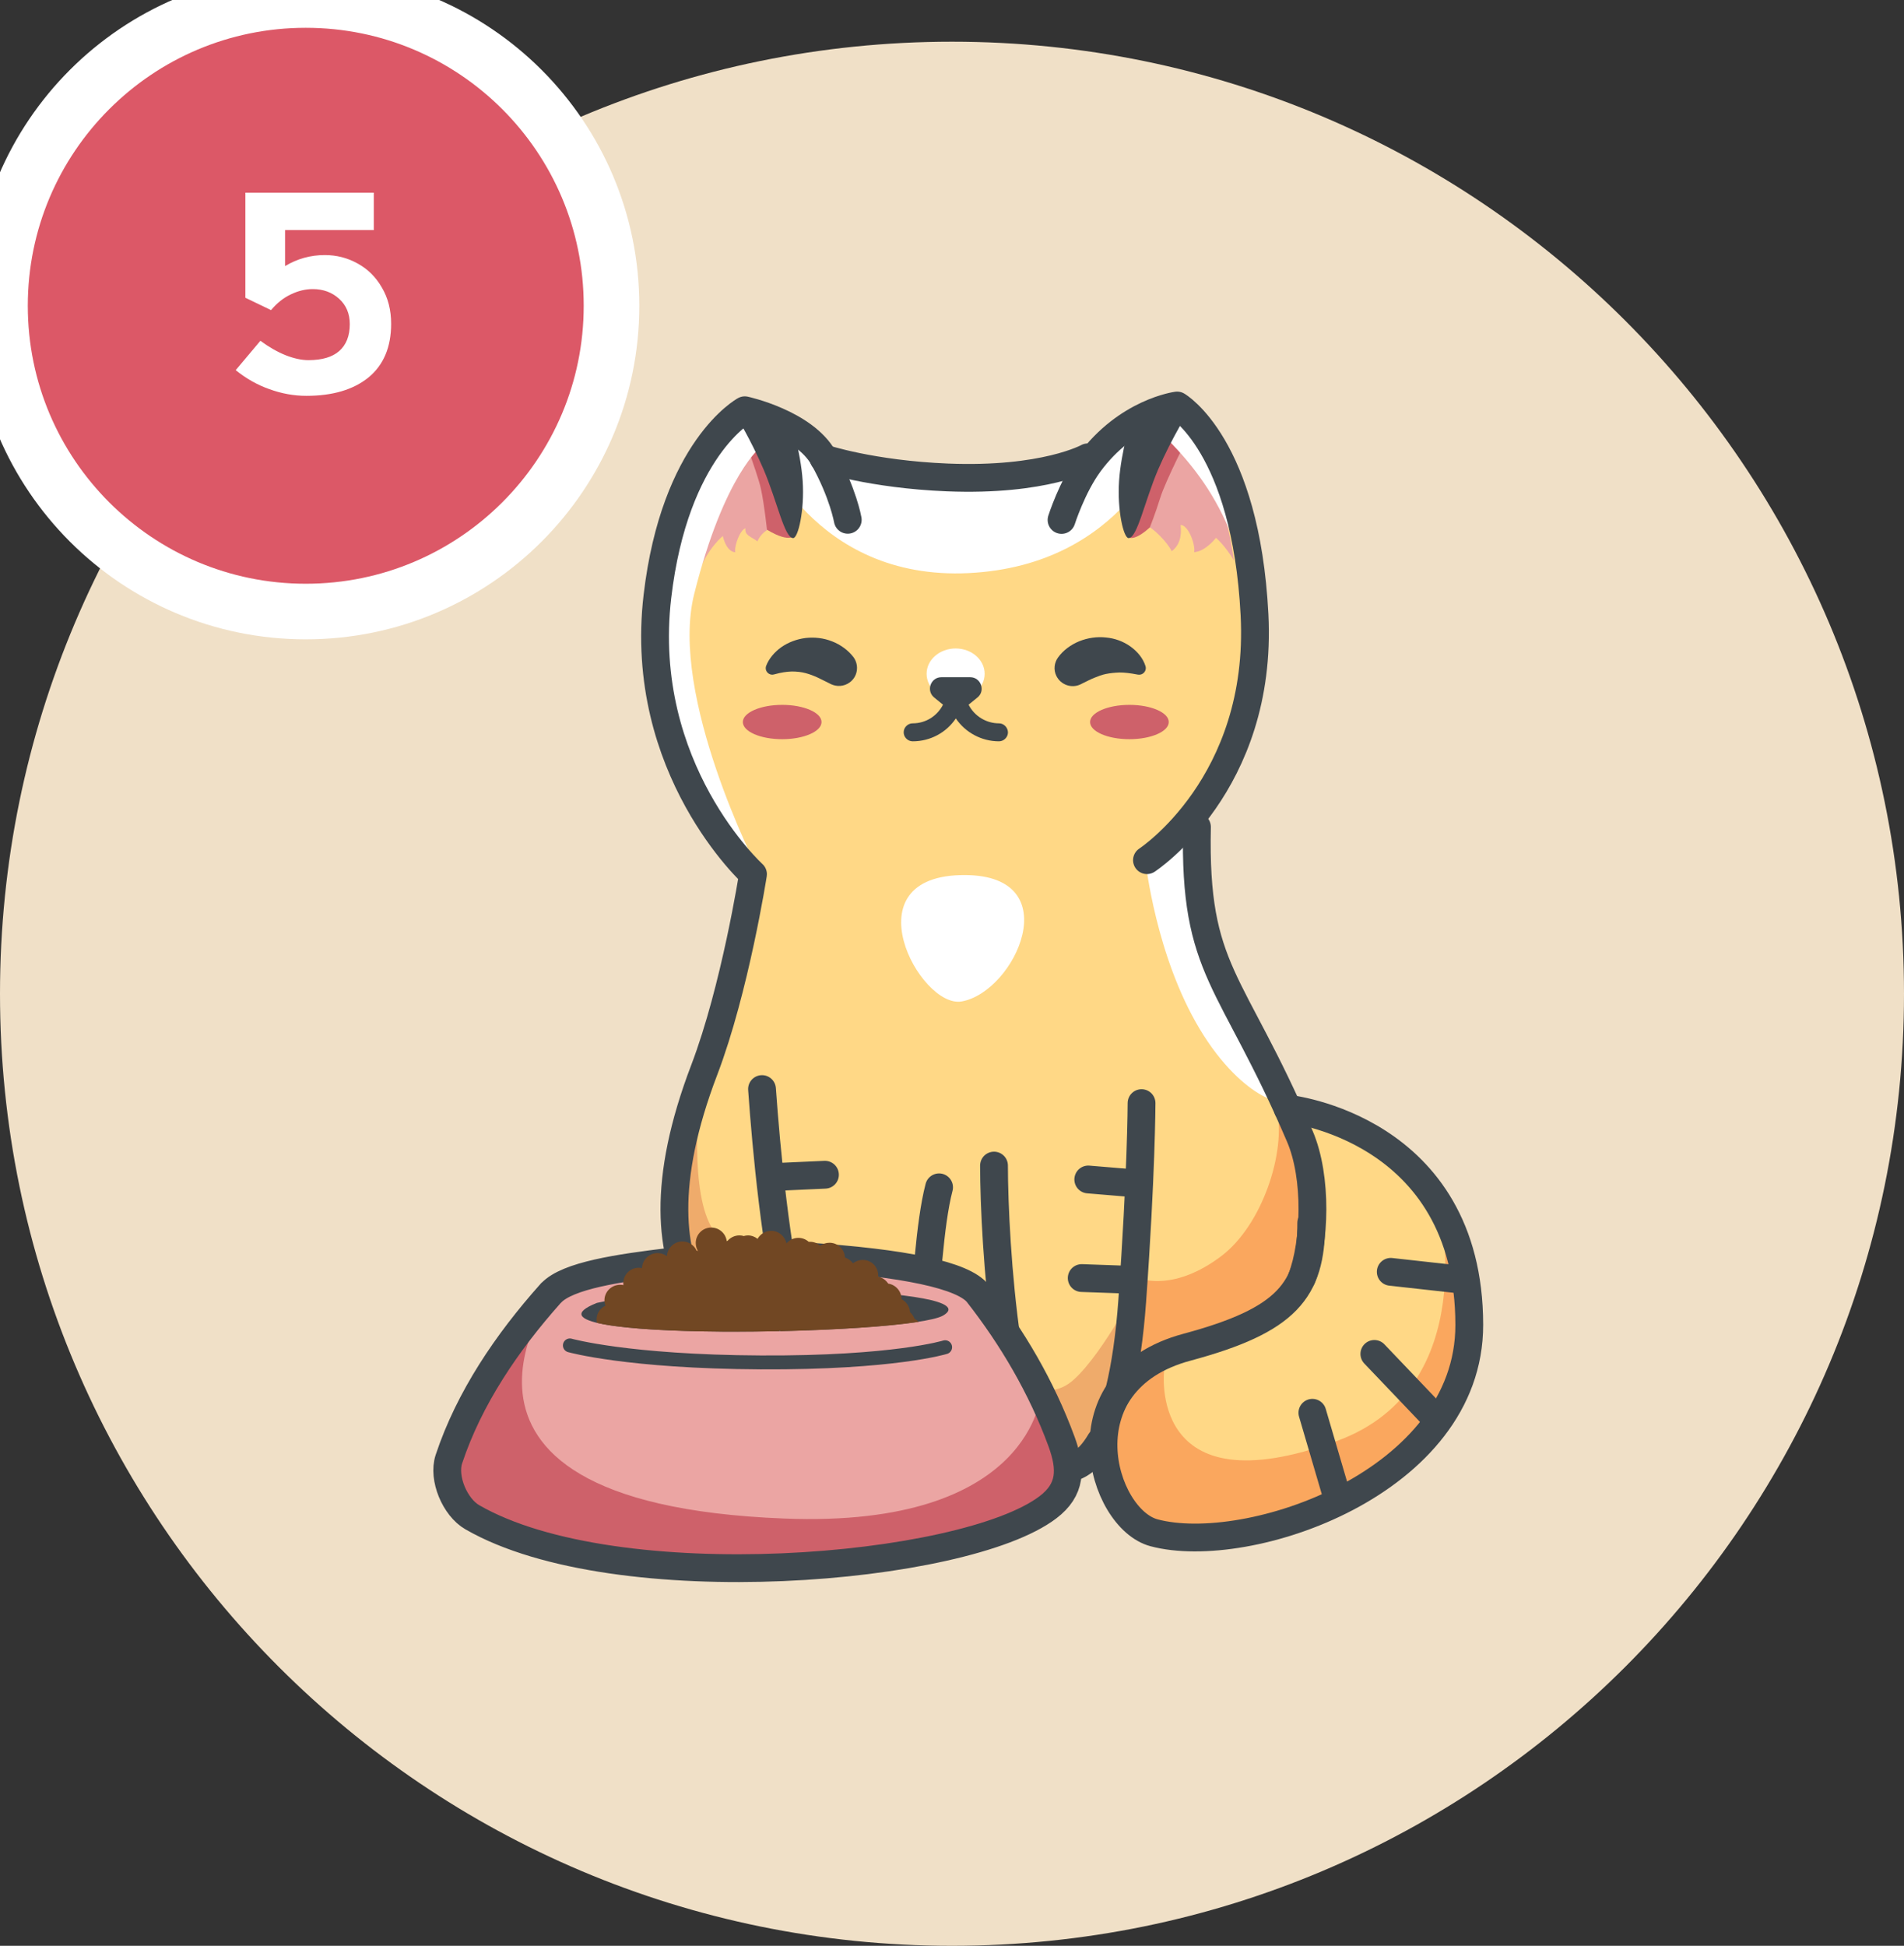
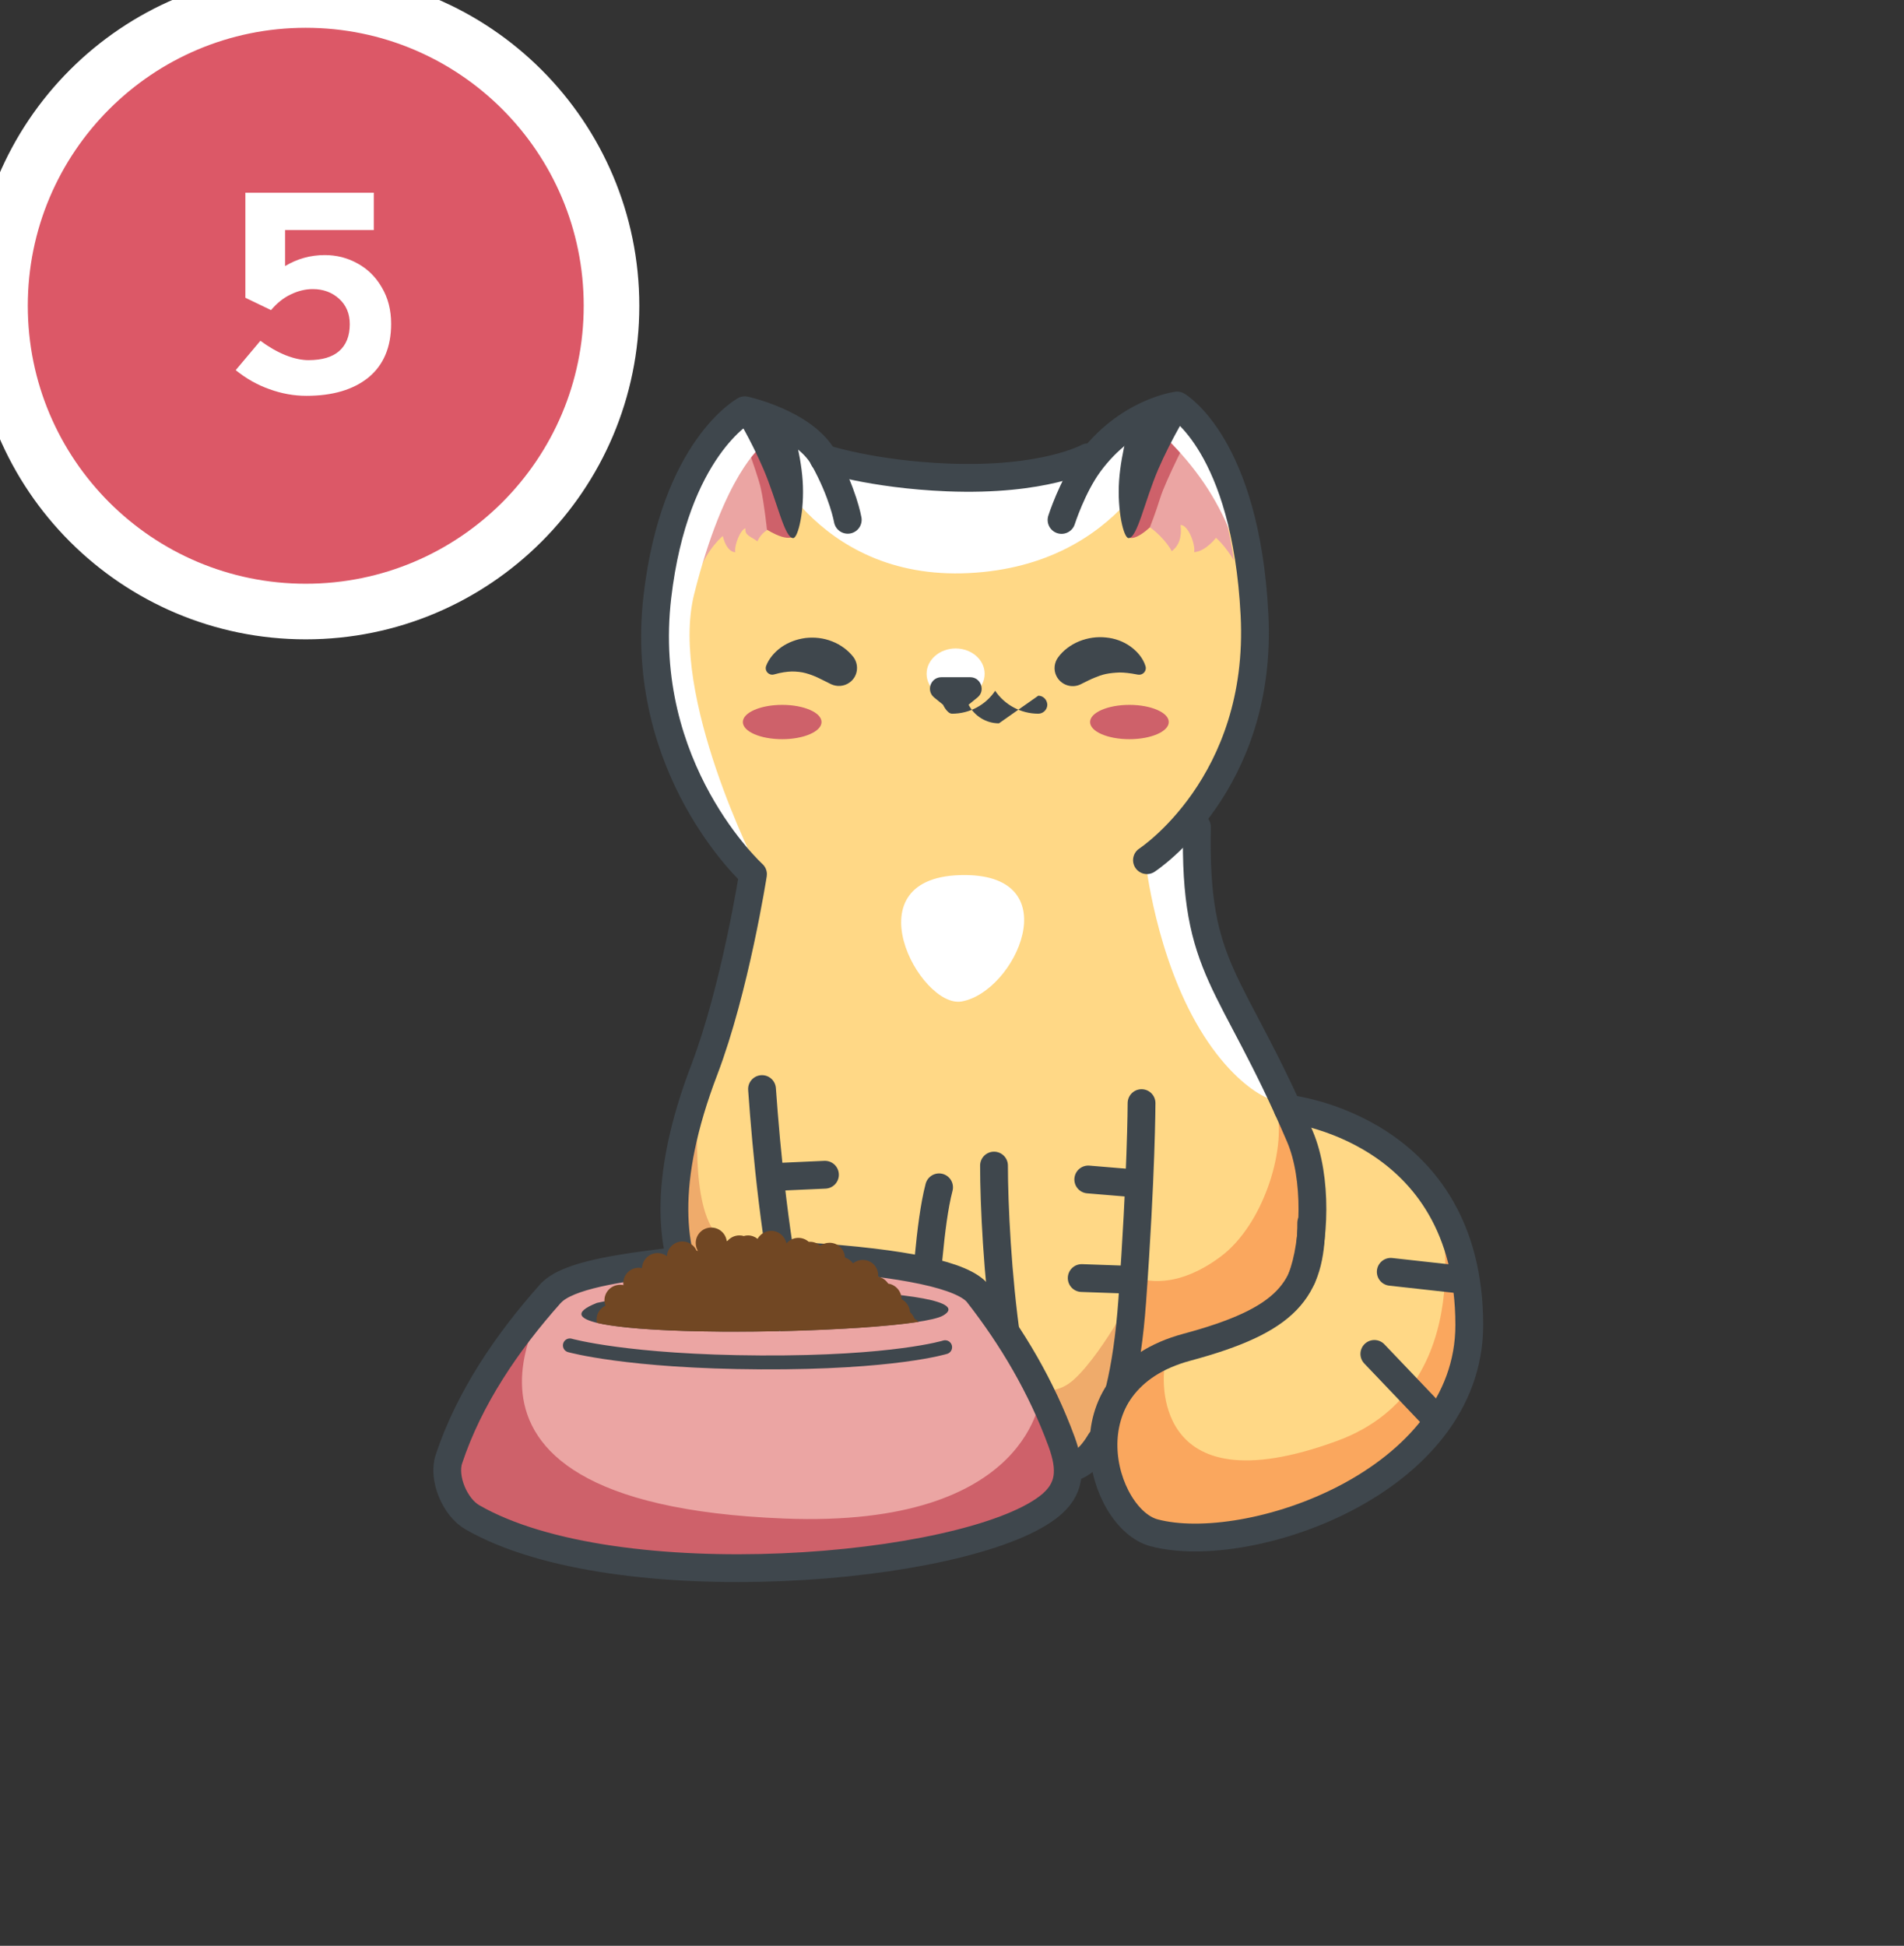
<svg xmlns="http://www.w3.org/2000/svg" fill="none" height="140" viewBox="0 0 137 140" width="137">
  <rect x="0" y="0" width="137" height="140" fill="#333333" stroke="none" />
  <clipPath id="a">
    <path d="m0 0h137v140h-137z" />
  </clipPath>
  <g clip-path="url(#a)">
-     <path clip-rule="evenodd" d="m68.5 140c37.832 0 68.5-30.668 68.5-68.5 0-37.831-30.668-68.5-68.5-68.5-37.831 0-68.5 30.669-68.5 68.5 0 37.832 30.669 68.5 68.5 68.5z" fill="#f0e0c7" fill-rule="evenodd" />
    <path clip-rule="evenodd" d="m22 44c12.15 0 22-9.85 22-22 0-12.15-9.85-22-22-22-12.15 0-22 9.85-22 22 0 12.15 9.85 22 22 22z" fill="#dc5867" fill-rule="evenodd" stroke="#fff" stroke-width="4" />
    <path d="m20.512 19.144c.88-.528 1.832-.792 2.856-.792.848 0 1.632.2 2.352.6.736.4 1.32.976 1.752 1.728.448.752.672 1.624.672 2.616 0 1.68-.544 2.968-1.632 3.864-1.088.88-2.576 1.32-4.464 1.32-.896 0-1.784-.16-2.664-.48-.864-.304-1.672-.76-2.424-1.368l1.776-2.112c.608.448 1.208.792 1.8 1.032.608.24 1.16.36 1.656.36.976 0 1.712-.216 2.208-.648.512-.448.768-1.096.768-1.944 0-.752-.256-1.36-.768-1.824s-1.144-.696-1.896-.696c-.528 0-1.056.128-1.584.384-.512.24-.984.616-1.416 1.128l-1.848-.888v-7.56h9.24v2.688h-6.384z" fill="#fff" />
    <path d="m79.154 104.684s7.526 8.963 17.058 3.034c11.514-7.163 15.56-21.479-3.563-27.949-1.333-.447-6.535-14.857-7.231-19.856-.484-3.541 4.813-4.293 4.837-15.692.024-11.399-5.556-15.045-5.556-15.045l-6.417 3.717s-3.091 1.729-10.098 1.447c-5.474-.224-8.918-1.376-8.918-1.376-1.404-2.506-5.674-3.447-5.674-3.447s-5.037 2.729-6.288 13.398c-1.451 12.422 7.197 20.084 7.197 20.084s.377 1.924-1.487 7.912c-1.864 5.987-6.005 16.951-3.327 21.773 4.943 8.893 17.884 8.117 23.641 8.364 1.852.07 5.828 3.635 5.828 3.635z" fill="#ffd886" />
    <path d="m82.139 92.015c-2.064 15.186-5.45 13.868-7.774 12.727-.838-.411-1.168-4.234-1.25-6.011 0 0 1.97 2.494 4.152.529 2.182-1.964 4.872-7.246 4.872-7.246z" fill="#efab6b" />
    <path d="m66.779 95.979c-.012 1.012-.071 1.929-.177 2.705-.531 4.035-3.044 7.411-6.37 4.717-1.958-1.588-3.315-8.693-4.848-14.092 0 0 4.612 10.387 7.467 9.916s3.928-3.247 3.928-3.247z" fill="#efab6b" />
    <path d="m83.342 110.071c-5.674-2.364-2.926-10.422.425-11.492 0 0-1.274 10.128 12.445 5.093 10.535-3.87 7.326-17.045 7.326-17.045s3.952 10.01-.92 16.704c-4.117 5.646-15.772 8.199-19.276 6.74z" fill="#faa75e" />
    <path d="m50.264 79.769s-.672 7.081 1.392 9.14c2.064 2.059 3.728.4 3.728.4l1.994 9.693s-5.698-2.388-7.821-6.587c-2.123-4.199.059-10.387.708-12.645z" fill="#efab6b" />
    <path d="m66.779 93.603s.672-.2 2.489 0c1.805.2 2.253-.082 2.253-.082l.283 7.035s-6.111.2-6.122 0c0-.2 1.097-6.952 1.097-6.952z" fill="#efab6b" />
    <path d="m82.139 92.015s2.371.906 5.733-1.635c2.961-2.235 4.683-7.517 3.999-10.599-.684-3.082 6.087 9.352.153 13.739-5.934 4.388-10.759 4.482-10.759 4.482z" fill="#faa75e" />
    <path d="m52.01 38.563s.212 1.117.897 1.176c-.094-.482.366-1.635.731-1.729-.071.529.425.6.861.941.177-.412.484-.694.743-.835-.047-.6-.106-1.165-.177-1.729-.094-.659-.201-1.306-.342-1.929-.142-.623-.319-1.223-.543-1.788-.071-.2-.165-.4-.248-.588-1.475 1.729-2.631 4.211-3.374 7.27-.118.506-.224 1.129-.295 1.835.672-1.764 1.746-2.623 1.746-2.623z" fill="#eba5a3" />
    <path d="m87.294 34.446c-.554-1.412-1.215-2.6-1.935-3.529-.142.2-.271.423-.401.682-.307.588-.566 1.27-.814 1.988-.236.718-.448 1.47-.684 2.235-.118.388-.248.765-.378 1.165-.106.318-.224.635-.354.953.189.106.46.341.731.612.354.353.696.788.849 1.106.531-.388.743-1.047.637-1.882.554-.024 1.085 1.412.979 1.953.838-.059 1.569-1.035 1.569-1.035s.649.541 1.286 1.623c-.295-2.094-.79-4.105-1.474-5.846 0-.012 0-.012-.012-.024z" fill="#eba5a3" />
    <path d="m84.097 29.753 1.569 1.317s-1.817 3.541-2.182 4.752c-.366 1.176-.743 2.117-.743 2.117s-1.852 1.8-1.829-.106c.024-1.906 3.185-8.081 3.185-8.081z" fill="#ce616a" />
    <path d="m54.676 28.882-1.699 1.153s1.51 3.917 1.77 5.117c.26 1.2.436 2.953.436 2.953s2.053 1.353 2.182-.035c.177-1.894-2.69-9.187-2.69-9.187z" fill="#ce616a" />
    <path d="m69.445 62.96c7.444.035 3.61 8.411-.248 9.093-3.008.541-8.199-9.14.248-9.093z" fill="#fff" />
    <path d="m84.699 29.176-6.417 3.717s-3.091 1.729-10.098 1.447c-5.474-.224-8.918-1.376-8.918-1.376-1.404-2.506-5.674-3.447-5.674-3.447s-5.037 2.729-6.288 13.398c-1.451 12.422 7.197 19.584 7.197 19.584s-6.383-12.444-4.554-19.749c2.171-8.669 4.86-10.657 4.86-10.657s3.669 9.705 14.911 9.14c11.242-.565 14.227-9.681 14.227-9.681 2.064 2.059 3.574 4.211 4.66 6.94 0 0-.059-4.105-1.758-6.658-1.026-1.565-2.147-2.658-2.147-2.658z" fill="#fff" />
    <path d="m85.902 59.455-3.468 2.576s.731 6.752 3.893 12.01c3.15 5.258 6.842 5.964 5.769 4.47-1.073-1.506-4.86-7.705-5.297-10.14s-.897-8.916-.897-8.916z" fill="#fff" />
    <g stroke="#3f474d">
      <path d="m60.999 37.399s-.33-1.917-1.734-4.435-5.674-3.447-5.674-3.447-5.037 2.729-6.288 13.398c-1.451 12.422 6.878 19.985 6.878 19.985s-1.286 8.246-3.504 14.069c-6.181 16.174 2.466 20.797 7.007 21.856" stroke-linecap="round" stroke-linejoin="round" stroke-miterlimit="10" stroke-width="2" />
      <path d="m82.528 61.889s8.364-5.446 7.739-17.656c-.625-12.21-5.568-15.057-5.568-15.057s-3.61.459-6.335 4.176c-1.227 1.682-1.982 4.058-1.982 4.058" stroke-linecap="round" stroke-linejoin="round" stroke-miterlimit="10" stroke-width="2" />
      <path d="m59.253 32.976s3.445 1.153 8.918 1.376c6.995.282 10.098-1.447 10.098-1.447" stroke-linecap="round" stroke-linejoin="round" stroke-miterlimit="10" stroke-width="2" />
      <path d="m86.126 59.502c-.224 10.481 2.489 10.752 7.408 22.268 1.262 2.953 1.097 7.646.13 10.187" stroke-linecap="round" stroke-linejoin="round" stroke-miterlimit="10" stroke-width="2" />
      <path d="m67.57 85.427c-1.392 5.329-.779 18.163-3.999 19.139-6.158 1.859-8.116-17.445-8.741-26.208" stroke-linecap="round" stroke-linejoin="round" stroke-miterlimit="10" stroke-width="2" />
      <path d="m82.139 79.369s-.012 5.117-.672 14.245c-.186 2.566-.501 4.682-.914 6.386m-9.03-16.137c0 5.493.979 20.973 4.459 21.75 1.157.259 2.266-.322 3.192-1.905" stroke-linecap="round" stroke-linejoin="round" stroke-miterlimit="10" stroke-width="2" />
      <path d="m78.305 84.863 3.527.294" stroke-linecap="round" stroke-linejoin="round" stroke-miterlimit="10" stroke-width="2" />
      <path d="m77.833 91.956 3.338.118" stroke-linecap="round" stroke-linejoin="round" stroke-miterlimit="10" stroke-width="2" />
      <path d="m55.466 84.698 3.893-.176" stroke-linecap="round" stroke-linejoin="round" stroke-miterlimit="10" stroke-width="2" />
      <path d="m60.185 92.509-3.421.176" stroke-linecap="round" stroke-linejoin="round" stroke-miterlimit="10" stroke-width="2" />
    </g>
    <path d="m81.407 30.129s-.743 2.353-.885 4.47c-.142 2.153.33 4.117.684 4.117.625 0 1.144-2.623 2.123-4.929.991-2.294 2.241-4.27 2.241-4.27l-1.84-.118z" fill="#3f474d" />
    <path d="m56.87 30.129s.743 2.353.885 4.47c.141 2.153-.33 4.117-.684 4.117-.625 0-1.144-2.623-2.123-4.929-.991-2.294-1.97-3.835-1.97-3.835l1.569-.553z" fill="#3f474d" />
    <path d="m68.761 50.303c1.153 0 2.088-.816 2.088-1.823 0-1.007-.935-1.823-2.088-1.823-1.153 0-2.088.816-2.088 1.823 0 1.007.935 1.823 2.088 1.823z" fill="#fff" />
    <path d="m59.112 51.95c0 .682-1.274 1.235-2.831 1.235-1.569 0-2.831-.553-2.831-1.235s1.274-1.235 2.831-1.235c1.557 0 2.831.553 2.831 1.235z" fill="#ce616a" />
    <path d="m84.097 51.95c0 .682-1.274 1.235-2.831 1.235-1.569 0-2.831-.553-2.831-1.235s1.274-1.235 2.831-1.235 2.831.553 2.831 1.235z" fill="#ce616a" />
-     <path d="m71.876 52.044c-.92 0-1.77-.529-2.182-1.341l.637-.518c.602-.482.248-1.459-.519-1.459h-2.076c-.767 0-1.121.965-.519 1.459l.637.518c-.425.823-1.25 1.341-2.182 1.341-.354 0-.649.294-.649.647s.295.647.649.647c1.262 0 2.418-.623 3.103-1.647.684 1.012 1.852 1.647 3.103 1.647.354 0 .649-.294.649-.647-.012-.353-.295-.647-.649-.647z" fill="#3f474d" />
+     <path d="m71.876 52.044c-.92 0-1.77-.529-2.182-1.341l.637-.518c.602-.482.248-1.459-.519-1.459h-2.076c-.767 0-1.121.965-.519 1.459l.637.518s.295.647.649.647c1.262 0 2.418-.623 3.103-1.647.684 1.012 1.852 1.647 3.103 1.647.354 0 .649-.294.649-.647-.012-.353-.295-.647-.649-.647z" fill="#3f474d" />
    <path d="m81.809 48.526.059.012c.083.012.153.012.236-.012.26-.082.401-.353.319-.6-.177-.565-.578-1.047-1.085-1.412-.507-.365-1.121-.588-1.758-.647-.637-.071-1.309.024-1.923.271-.602.247-1.156.647-1.534 1.176-.26.365-.33.871-.118 1.306.307.647 1.085.929 1.734.624l.212-.106c.295-.141.531-.271.802-.376.26-.106.531-.212.826-.271.295-.059.625-.094.979-.106.366 0 .755.047 1.25.141z" fill="#3f474d" />
    <path d="m59.879 46.15c-.613-.247-1.274-.318-1.911-.247-.637.082-1.239.306-1.746.659-.495.353-.896.823-1.097 1.353-.035.094-.035.188-.012.282.071.247.33.4.578.329l.047-.012c.46-.129.861-.188 1.227-.2.366 0 .696.035 1.003.118.307.082.578.188.838.306s.495.247.79.388l.212.106c.413.188.908.165 1.31-.118.59-.412.72-1.223.307-1.812-.389-.518-.944-.917-1.545-1.153z" fill="#3f474d" />
    <path d="m92.65 79.769s13.059 1.329 13.07 15.551c.012 11.387-15.949 16.763-22.685 14.963-3.787-1.012-6.689-10.916 2.371-13.351 7.161-1.929 8.954-4.058 8.942-8.94" stroke="#3f474d" stroke-linecap="round" stroke-linejoin="round" stroke-miterlimit="10" stroke-width="2" />
    <path d="m66.19 100.649s.319.329 2.583.388c1.392.035 3.032-.482 3.032-.482" stroke="#3f474d" stroke-linecap="round" stroke-linejoin="round" stroke-miterlimit="10" stroke-width="2" />
-     <path d="m94.431 101.649 1.781 6.069" stroke="#3f474d" stroke-linecap="round" stroke-linejoin="round" stroke-miterlimit="10" stroke-width="2" />
    <path d="m103.208 101.943-4.318-4.529" stroke="#3f474d" stroke-linecap="round" stroke-linejoin="round" stroke-miterlimit="10" stroke-width="2" />
    <path d="m105.166 92.073-5.096-.565" stroke="#3f474d" stroke-linecap="round" stroke-linejoin="round" stroke-miterlimit="10" stroke-width="2" />
    <path clip-rule="evenodd" d="m44.531 91.227c-1.734.329-3.775.553-4.955 1.87-3.079 3.47-5.816 7.481-7.279 11.892-.448 1.365.436 3.459 1.687 4.176 10.346 5.964 35.402 3.859 41.418-.717 1.675-1.271 1.699-2.753.979-4.729-1.451-3.952-3.563-7.505-6.016-10.646-1.026-1.317-2.902-1.823-4.553-2.106-6.842-1.188-13.92-1.153-21.281.259z" fill="#eba5a3" fill-rule="evenodd" />
    <path clip-rule="evenodd" d="m42.95 93.744c-7.161 2.835 22.437 2.364 24.915.906 3.492-2.035-17.931-2.517-24.915-.906z" fill="#3f474d" fill-rule="evenodd" />
    <path clip-rule="evenodd" d="m39.588 93.097c-3.091 3.47-5.828 7.481-7.29 11.892-.448 1.365.436 3.459 1.687 4.176 10.346 5.964 35.402 3.859 41.418-.717 1.675-1.271 1.699-2.753.979-4.729-.519-1.423-1.475-3.47-1.475-3.47s-.578 9.716-18.462 9.01c-28.937-1.129-15.69-17.48-16.858-16.162z" fill="#ce616a" fill-rule="evenodd" />
    <path d="m48.247 90.78c-3.716.447-7.408.988-8.588 2.247.024-.035 0-.024-.071.071-3.091 3.47-5.828 7.481-7.29 11.892-.448 1.365.436 3.459 1.687 4.176 10.346 5.964 35.402 3.859 41.418-.717 1.675-1.271 1.699-2.753.979-4.729-1.451-3.952-3.563-7.505-6.016-10.646-1.026-1.317-5.261-2.223-12.469-2.682" stroke="#3f474d" stroke-linecap="round" stroke-linejoin="round" stroke-miterlimit="10" stroke-width="2" />
    <path clip-rule="evenodd" d="m65.812 94.897c.106.047.201.118.295.212-2.194.341-5.993.576-9.945.67-.012-.012-.035-.035-.047-.059-.024.024-.047.035-.071.059-5.285.118-10.806-.047-13.094-.6-.012-.082-.024-.153-.024-.235 0-.447.26-.824.637-1-.047-.118-.071-.259-.071-.388 0-.612.507-1.117 1.132-1.117.083 0 .153.012.236.024 0-.047-.012-.094-.012-.141 0-.612.507-1.117 1.121-1.106.083 0 .153.012.224.024.024-.6.519-1.082 1.121-1.082.248 0 .484.082.672.224.035-.588.519-1.059 1.121-1.059.448 0 .838.271 1.014.659.035.012.059.024.094.024-.094-.165-.153-.365-.153-.576 0-.612.507-1.117 1.121-1.106.566 0 1.038.423 1.109.976.024-.012.035-.012.059-.024.212-.235.507-.388.849-.388.106 0 .212.012.307.047.094-.024.201-.047.307-.047.26 0 .507.094.696.247.189-.341.566-.576.979-.576.543 0 1.003.4 1.097.906.212-.247.519-.4.861-.4.283 0 .543.106.743.282h.094c.283 0 .543.106.731.282.189-.129.413-.212.672-.212.602 0 1.085.47 1.109 1.059.236.082.436.224.578.423.189-.153.436-.247.708-.247.625 0 1.121.506 1.109 1.129v.082c.307.059.554.247.72.494.543.082.956.553.956 1.106v.012c.342.176.59.529.614.929.153.153.26.306.33.494z" fill="#714723" fill-rule="evenodd" />
    <path d="m41.004 96.802s4.152 1.176 13.743 1.223c9.591.047 13.259-1.094 13.259-1.094" stroke="#3f474d" stroke-linecap="round" stroke-linejoin="round" stroke-miterlimit="10" />
  </g>
</svg>